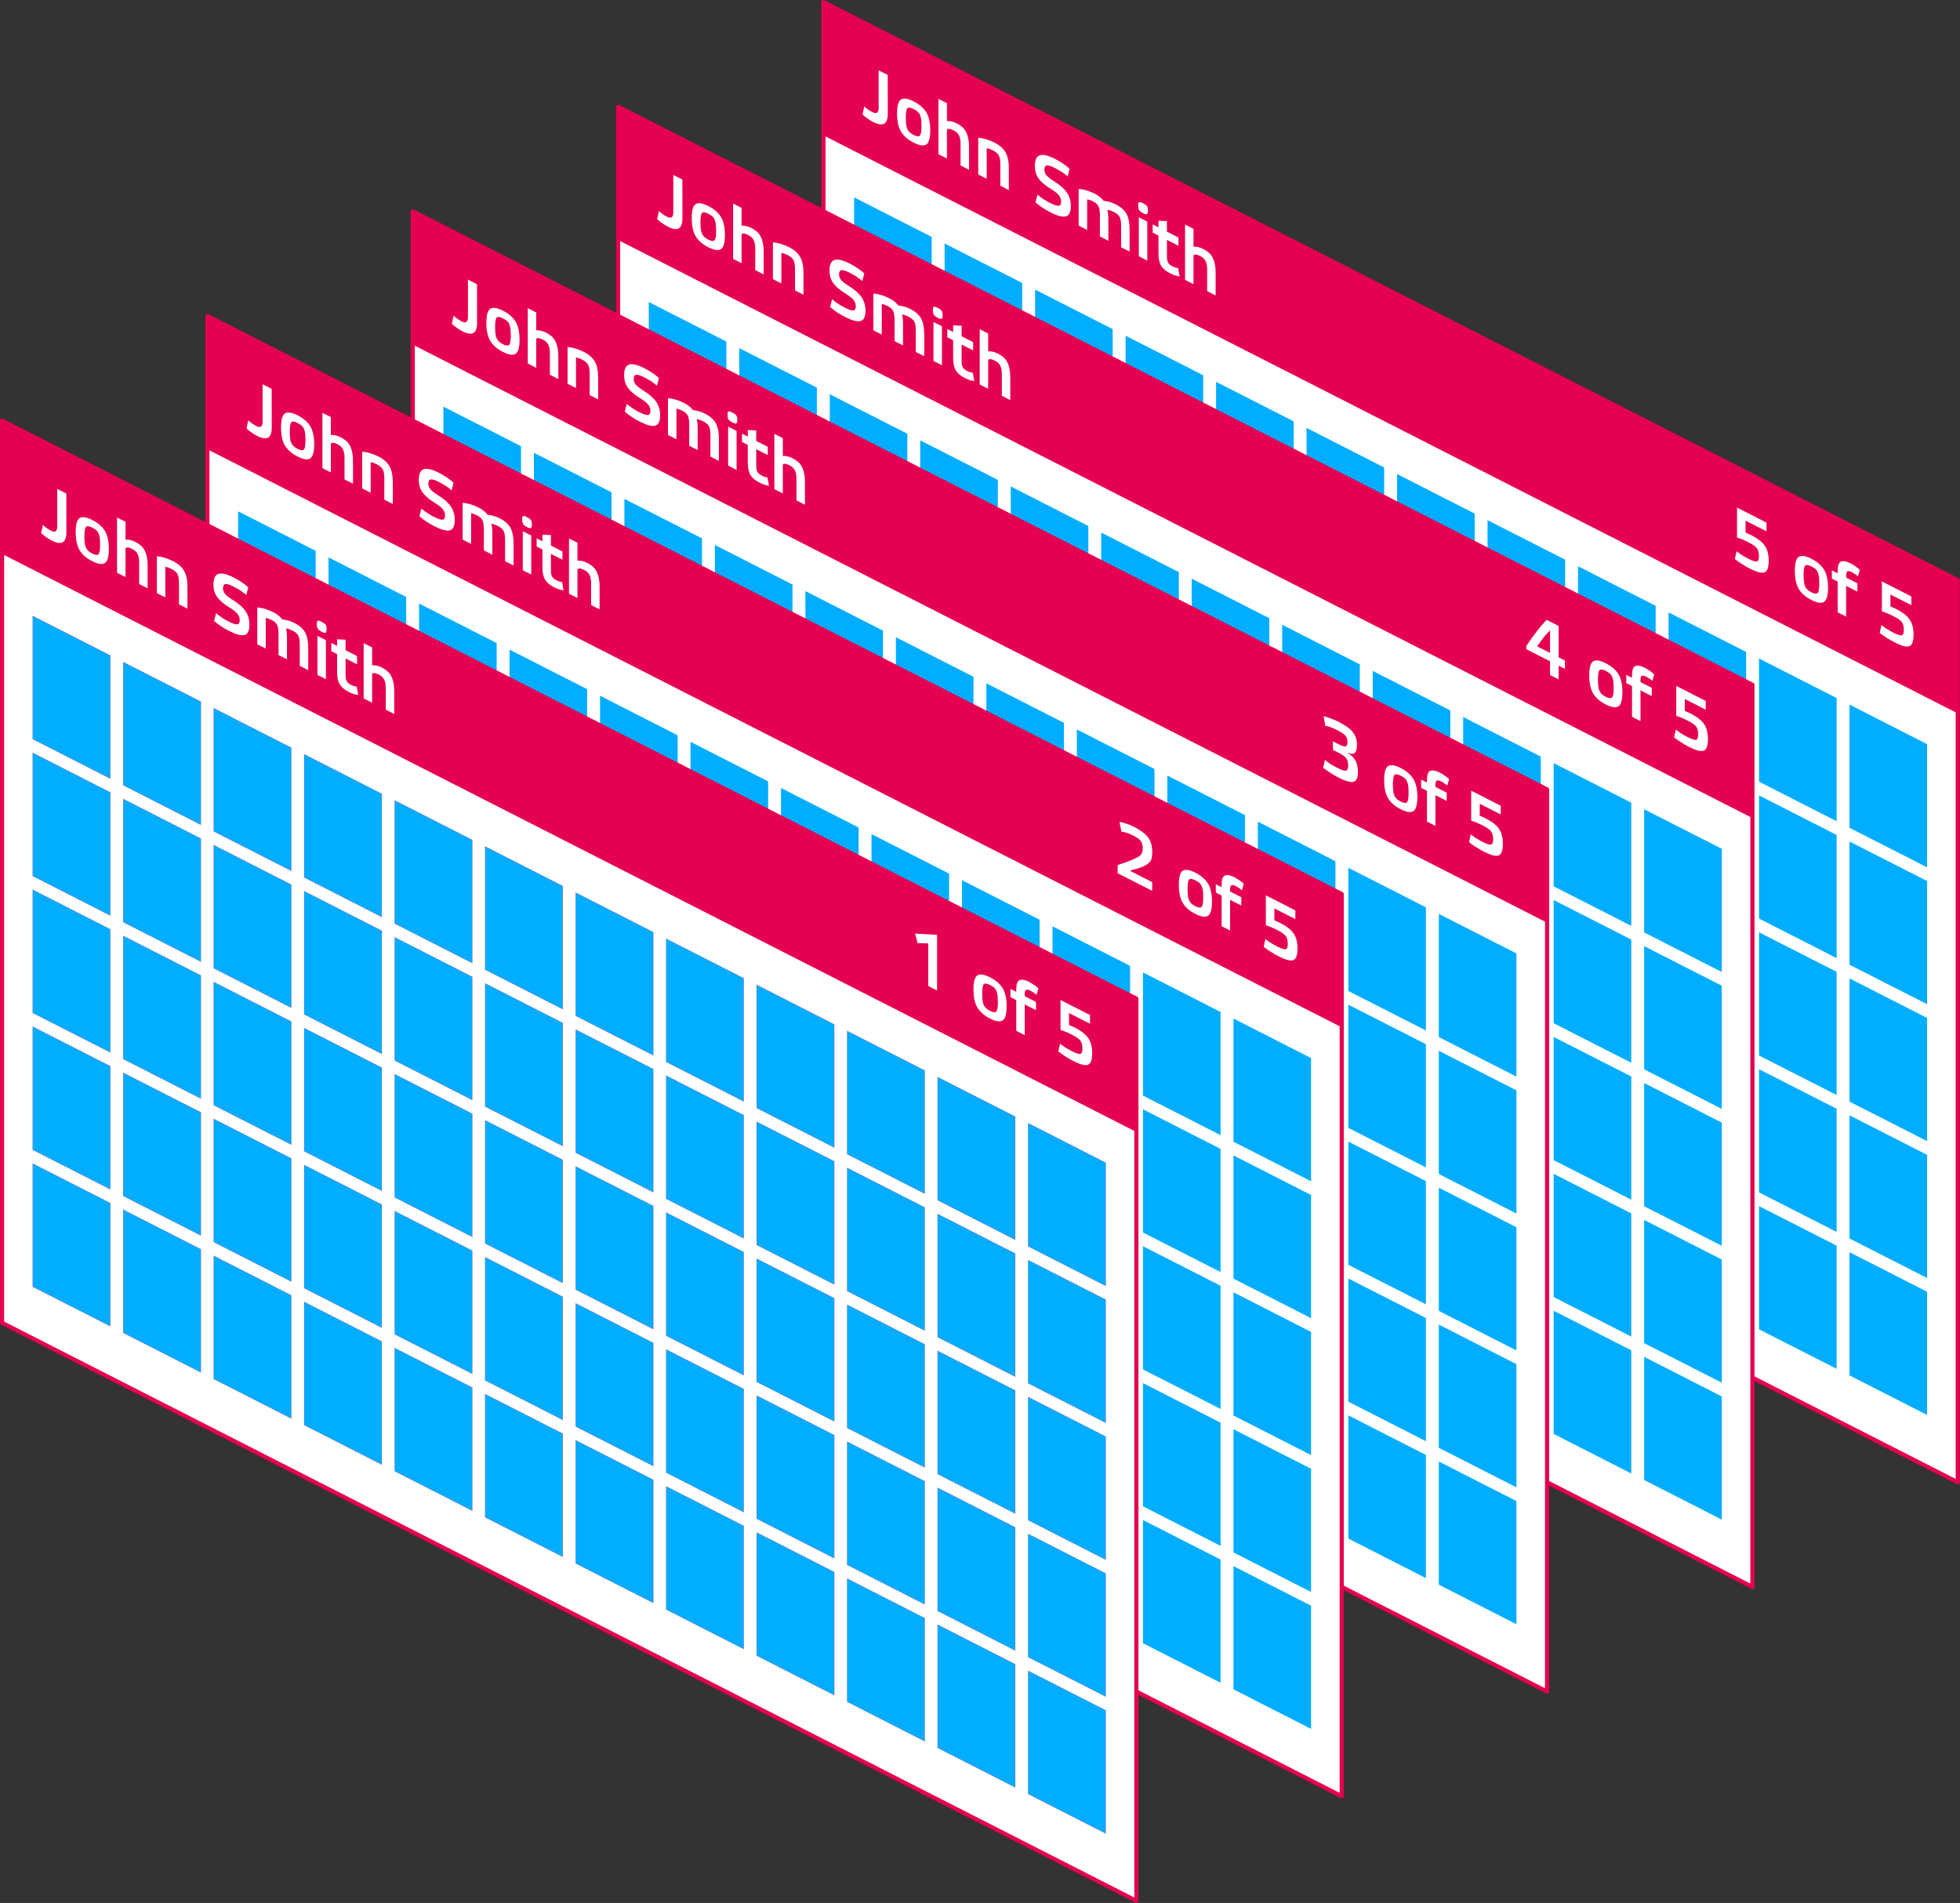
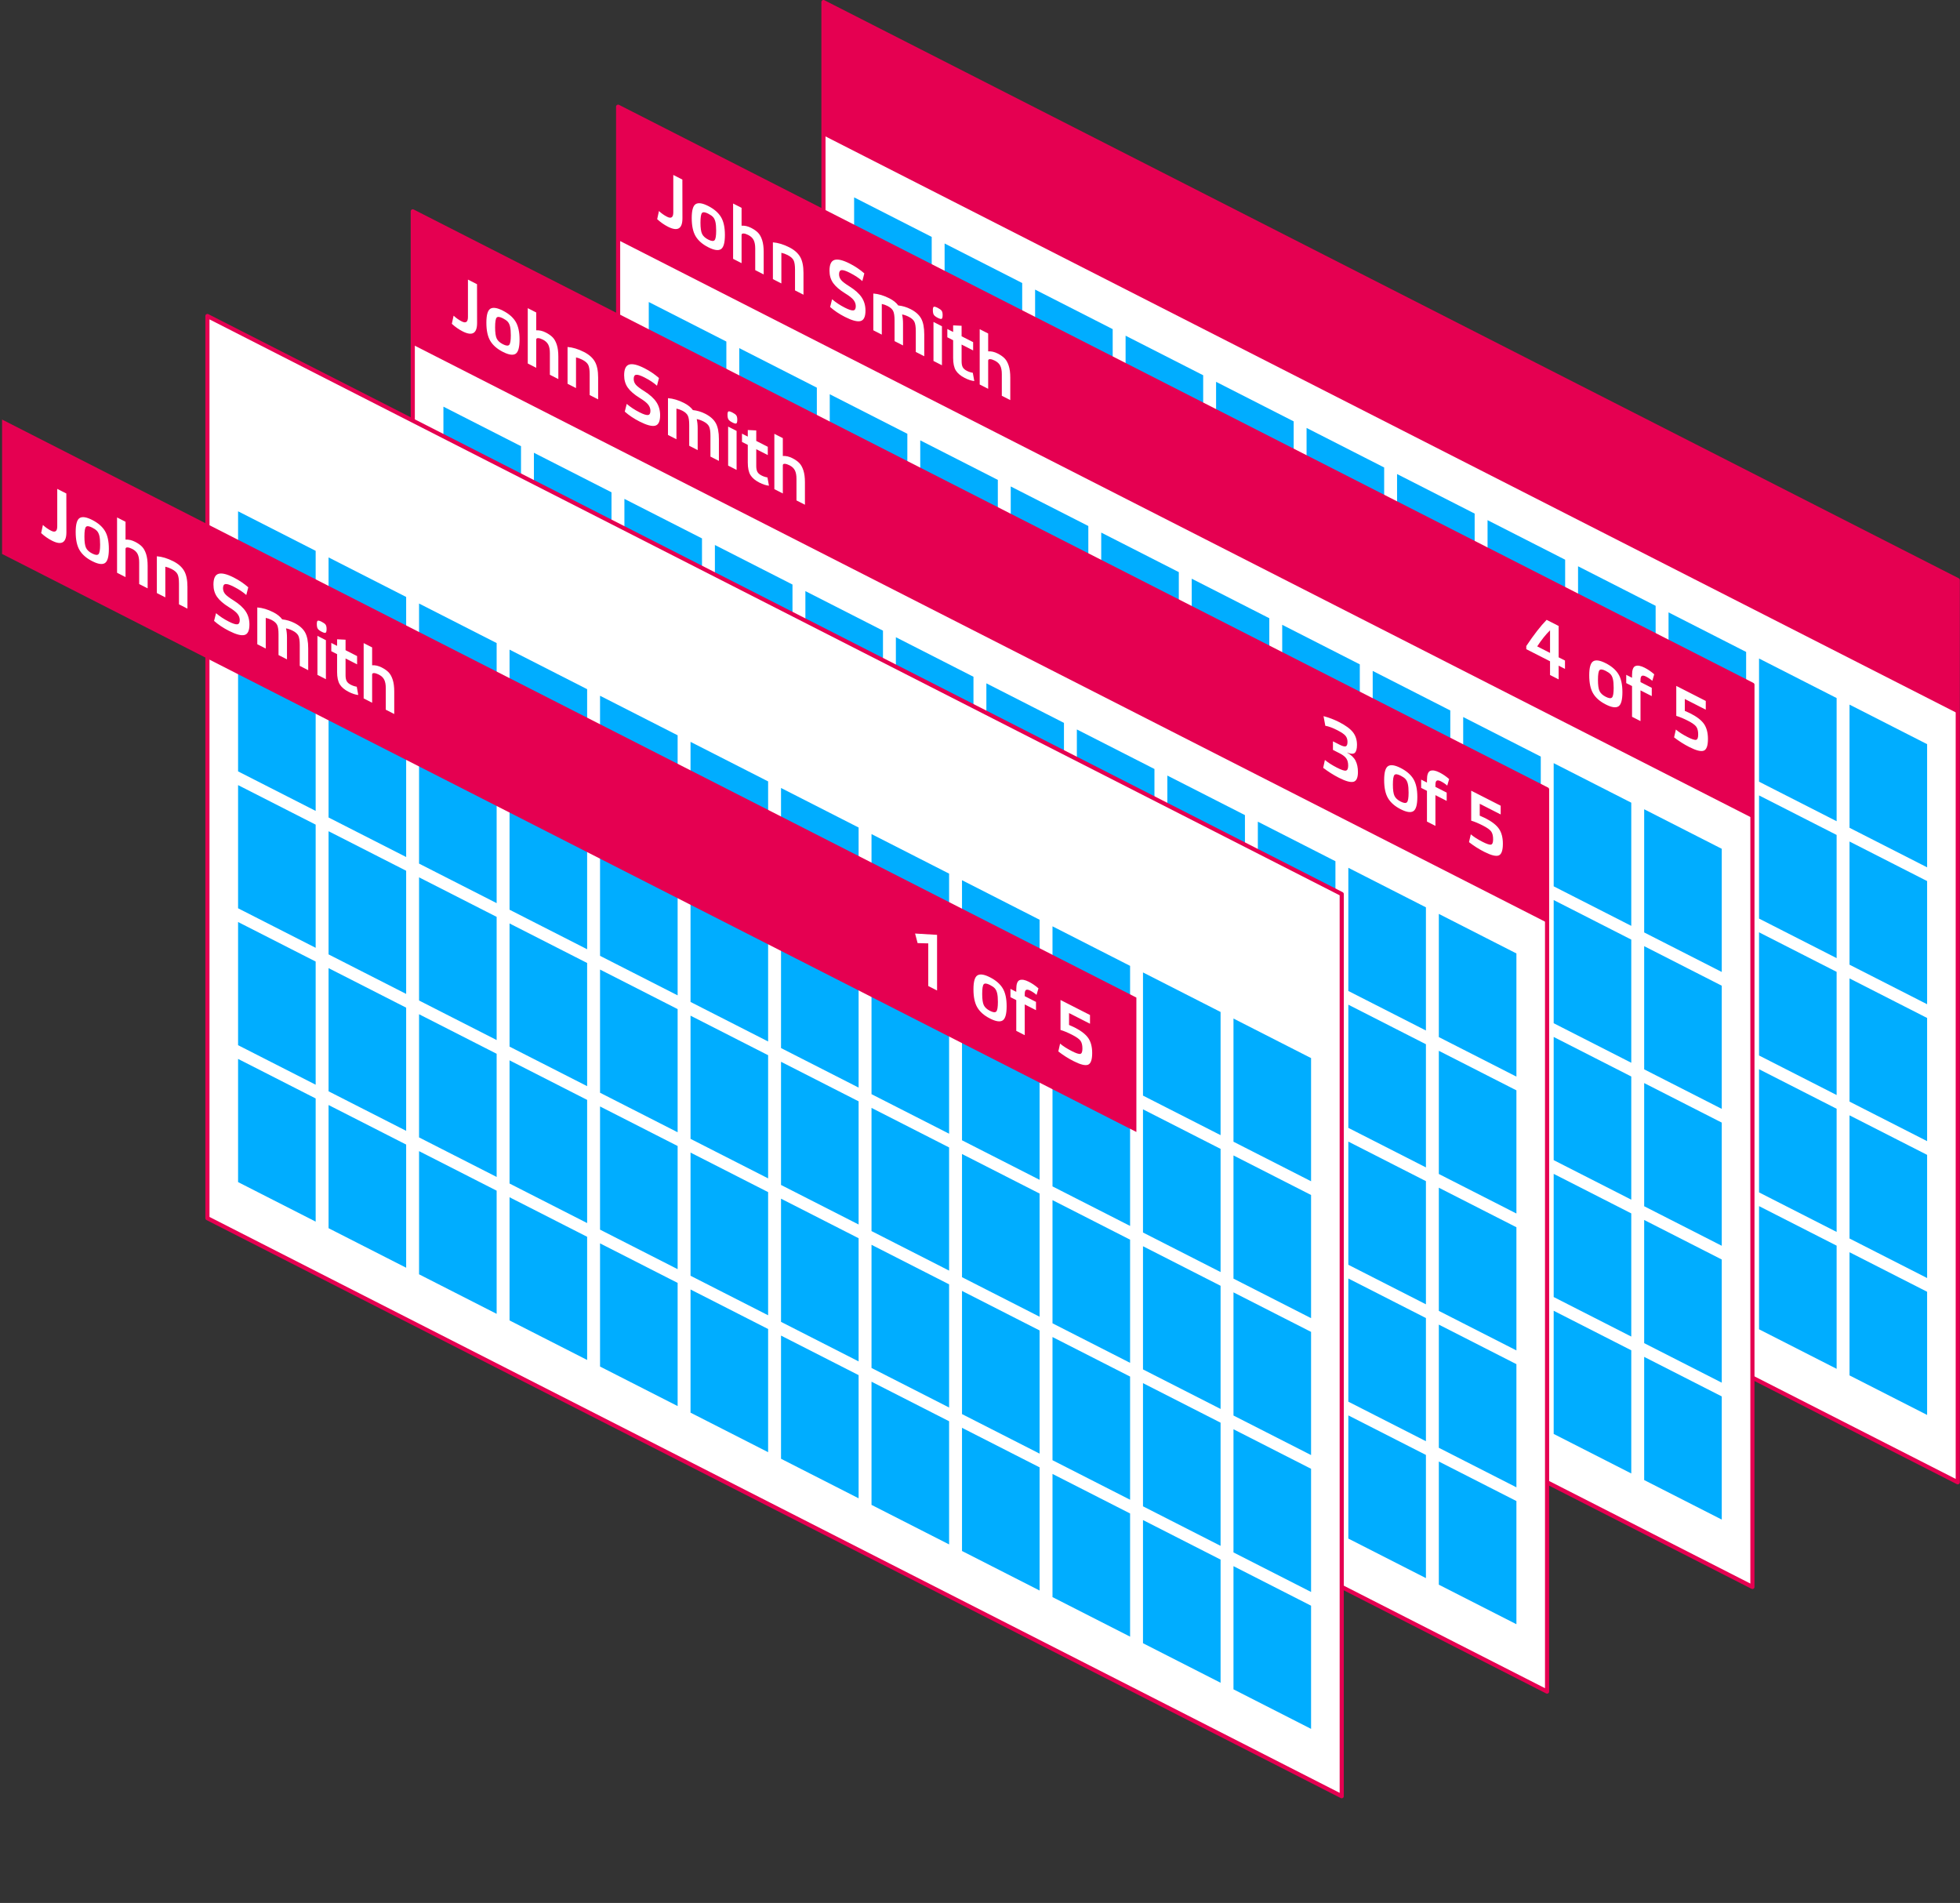
<svg xmlns="http://www.w3.org/2000/svg" viewBox="0 0 11837 11491" xml:space="preserve" style="fill-rule:evenodd;clip-rule:evenodd;stroke-linecap:round;stroke-linejoin:round;stroke-miterlimit:1.5">
  <rect x="0" y="0" width="11837" height="11491" fill="#333333" stroke="none" />
  <path d="M11823.5,3502.96l-6850.42,-3490.46l-0,5447.98l6850.42,3490.46l-0,-5447.98Z" style="fill:#fff;stroke:#e50051;stroke-width:25px" />
  <path d="m5626.84 1430.59-468.586-238.756 0 743.781 468.586 238.756 0-743.781ZM5626.84 2257.29l-468.586-238.757 0 743.781 468.586 238.757 0-743.781ZM5626.84 3083.99l-468.586-238.756 0 743.781 468.586 238.756 0-743.781ZM5626.84 3910.68l-468.586-238.756 0 743.781 468.586 238.756 0-743.781ZM5626.84 4737.38l-468.586-238.756 0 743.781 468.586 238.756 0-743.781ZM6173.34 1709.05l-468.586-238.757 0 743.782 468.586 238.756 0-743.781ZM6173.34 2535.75l-468.586-238.756 0 743.781 468.586 238.756 0-743.781ZM6173.34 3362.44l-468.586-238.756 0 743.781 468.586 238.756 0-743.781ZM6173.34 4189.14l-468.586-238.757 0 743.781 468.586 238.757 0-743.781ZM6173.34 5015.84l-468.586-238.756 0 743.781 468.586 238.756 0-743.781ZM6719.85 1987.51l-468.585-238.756 0 743.781 468.585 238.756 0-743.781ZM6719.85 2814.2l-468.585-238.756 0 743.781 468.585 238.757 0-743.782ZM6719.85 3640.9l-468.585-238.757 0 743.782 468.585 238.756 0-743.781ZM6719.85 4467.6l-468.585-238.756 0 743.781 468.585 238.756 0-743.781ZM6719.85 5294.29l-468.585-238.756 0 743.781 468.585 238.756 0-743.781ZM7266.35 2265.97l-468.586-238.757 0 743.782 468.586 238.756 0-743.781ZM7266.35 3092.66l-468.586-238.756 0 743.781 468.586 238.756 0-743.781ZM7266.35 3919.36l-468.586-238.756 0 743.781 468.586 238.756 0-743.781ZM7266.35 4746.06l-468.586-238.756 0 743.781 468.586 238.757 0-743.782ZM7266.35 5572.75l-468.586-238.757 0 743.782 468.586 238.756 0-743.781ZM7812.85 2544.42l-468.585-238.756 0 743.781 468.585 238.756 0-743.781ZM7812.85 3371.12l-468.585-238.756 0 743.781 468.585 238.757 0-743.782ZM7812.85 4197.82l-468.585-238.757 0 743.782 468.585 238.756 0-743.781ZM7812.85 5024.51l-468.585-238.756 0 743.781 468.585 238.756 0-743.781ZM7812.85 5851.21l-468.585-238.756 0 743.781 468.585 238.756 0-743.781ZM8359.36 2822.88l-468.586-238.757 0 743.782 468.586 238.756 0-743.781ZM8359.36 3649.58l-468.586-238.756 0 743.781 468.586 238.756 0-743.781ZM8359.36 4476.27l-468.586-238.756 0 743.781 468.586 238.756 0-743.781ZM8359.36 5302.97l-468.586-238.756 0 743.781 468.586 238.757 0-743.782ZM8359.36 6129.67l-468.586-238.757 0 743.782 468.586 238.756 0-743.781ZM8905.86 3101.34l-468.585-238.756 0 743.781 468.585 238.756 0-743.781ZM8905.86 3928.03l-468.585-238.756 0 743.781 468.585 238.757 0-743.782ZM8905.86 4754.73l-468.585-238.757 0 743.782 468.585 238.756 0-743.781ZM8905.86 5581.43l-468.585-238.756 0 743.781 468.585 238.756 0-743.781ZM8905.86 6408.12l-468.585-238.756 0 743.781 468.585 238.756 0-743.781ZM9452.36 3379.8l-468.586-238.757 0 743.781 468.586 238.757 0-743.781ZM9452.36 4206.49l-468.586-238.756 0 743.781 468.586 238.756 0-743.781ZM9452.36 5033.19l-468.586-238.756 0 743.781 468.586 238.756 0-743.781ZM9452.36 5859.89l-468.586-238.756 0 743.781 468.586 238.757 0-743.782ZM9452.36 6686.58l-468.586-238.757 0 743.782 468.586 238.756 0-743.781ZM9998.87 3658.25l-468.585-238.756 0 743.781 468.585 238.756 0-743.781ZM9998.87 4484.95l-468.585-238.756 0 743.781 468.585 238.757 0-743.782ZM9998.87 5311.65l-468.585-238.757 0 743.782 468.585 238.756 0-743.781ZM9998.87 6138.34l-468.585-238.756 0 743.781 468.585 238.756 0-743.781ZM9998.87 6965.04l-468.585-238.756 0 743.781 468.585 238.756 0-743.781ZM10545.4 3936.71l-468.586-238.757 0 743.781 468.586 238.757 0-743.781ZM10545.4 4763.41l-468.586-238.756 0 743.781 468.586 238.756 0-743.781ZM10545.4 5590.1l-468.586-238.756 0 743.781 468.586 238.756 0-743.781ZM10545.4 6416.8l-468.586-238.756 0 743.781 468.586 238.757 0-743.782ZM10545.4 7243.5l-468.586-238.757 0 743.782 468.586 238.756 0-743.781ZM11091.9 4215.17l-468.586-238.756 0 743.781 468.586 238.756 0-743.781ZM11091.9 5041.86l-468.586-238.756 0 743.781 468.586 238.756 0-743.781ZM11091.9 5868.56l-468.586-238.757 0 743.781 468.586 238.757 0-743.781ZM11091.9 6695.26l-468.586-238.756 0 743.781 468.586 238.756 0-743.781ZM11091.9 7521.95l-468.586-238.756 0 743.781 468.586 238.756 0-743.781ZM11638.4 4493.63l-468.585-238.757 0 743.781 468.585 238.757 0-743.781ZM11638.4 5320.32l-468.585-238.756 0 743.781 468.585 238.756 0-743.781ZM11638.4 6147.02l-468.585-238.756 0 743.781 468.585 238.756 0-743.781ZM11638.4 6973.72l-468.585-238.756 0 743.781 468.585 238.756 0-743.781ZM11638.4 7800.41l-468.585-238.757 0 743.781 468.585 238.757 0-743.781Z" style="fill:#00adff" />
  <path d="M11823.5,3496.33l-6850.42,-3490.46l-0,811.613l6850.42,3490.46l-0,-811.613Z" style="fill:#e50051" />
-   <path d="m5361.19 452.499.413 233.897c0 63.55-29.137 80.48-87.41 50.788-23.089-11.765-44.804-26.994-65.145-45.687l10.72-49.142c14.568 13.901 30.923 25.474 49.065 34.717 25.014 12.745 37.52 3.847 37.52-26.694l0-225.82 54.837 27.941ZM5517.46 861.133c-34.909-17.787-60.266-39.885-76.071-66.294-15.806-26.409-23.708-63.059-23.708-109.951 0-46.274 7.971-74.373 23.914-84.297 15.942-9.924 41.231-6.063 75.865 11.584 35.184 17.927 60.747 39.976 76.689 66.146 15.943 26.17 23.914 62.393 23.914 108.667 0 46.892-7.971 75.454-23.914 85.686-15.942 10.233-41.505 6.386-76.689-11.541Zm0-202.683c-18.692-9.524-31.198-11.038-37.52-4.541-6.322 6.496-9.483 26.095-9.483 58.796 0 31.775 3.229 54.398 9.689 67.87 6.459 13.472 18.897 24.899 37.314 34.283 18.691 9.524 31.335 10.876 37.932 4.057 6.597-6.819 9.896-26.116 9.896-57.892 0-22.52-1.512-40.103-4.536-52.75-3.023-12.646-7.765-22.466-14.224-29.459-6.46-6.994-16.149-13.782-29.068-20.364ZM5776.39 744.107c17.592 8.963 31.542 18.771 41.85 29.421 10.308 10.651 18.554 25.496 24.738 44.535 6.185 19.039 9.277 42.903 9.277 71.593l0 135.585-51.126-26.05 0-130.957c0-20.67-3.092-37.362-9.277-50.076-6.185-12.715-17.111-23.064-32.779-31.047-11.269-5.742-20.821-8.758-28.655-9.048-7.834-.289-11.751 2.805-11.751 9.284l0 169.827-51.126-26.05 0-334.103 51.126 26.051 0 107.819c18.691-1.273 37.932 3.132 57.723 13.216ZM5959.04 894.554l0 185.098-51.127-26.05 0-222.118c31.336 2.392 64.458 12.482 99.367 30.269 30.236 15.406 52.02 34.681 65.351 57.824 13.331 23.143 19.997 55.383 19.997 96.722l0 131.42-51.127-26.05 0-125.404c0-26.223-2.954-45.158-8.864-56.808-5.91-11.649-17.936-22.095-36.077-31.339-12.644-6.442-25.151-10.964-37.52-13.564ZM6460 1018.85l-11.957 46.66c-19.241-17.516-44.53-34.257-75.865-50.223-23.364-11.905-39.994-17.216-49.89-15.934-9.895 1.282-14.843 9.636-14.843 25.061 0 12.956 4.192 24.501 12.576 34.635 8.383 10.133 25.219 23.03 50.508 38.692 33.809 21.237 58.341 43.3 73.597 66.19 15.255 22.889 22.883 49.45 22.883 79.683 0 37.019-9.964 58.088-29.892 63.204-19.929 5.117-51.333-3.249-94.213-25.098-34.634-17.647-64.458-37.624-89.471-59.933l11.957-46.66c21.715 18.776 47.278 35.658 76.689 50.644 23.639 12.044 40.613 17.608 50.921 16.69 10.307-.918 15.461-9.398 15.461-25.44 0-13.265-4.467-25.721-13.4-37.369-8.933-11.647-26.319-25.287-52.157-40.92-32.71-20.369-56.418-40.932-71.124-61.69-14.705-20.759-22.058-45.637-22.058-74.636 0-37.02 10.101-58.635 30.305-64.845 20.203-6.211 50.92 1.188 92.151 22.196 32.435 16.527 61.709 36.224 87.822 59.093ZM6565.55 1203.59l0 185.098-51.126-26.05 0-222.118c31.335 2.392 63.633 12.062 96.893 29.009 23.639 12.044 41.505 26.392 53.6 43.044 25.838 2.676 50.714 10.106 74.628 22.291 29.961 15.266 51.195 34.183 63.702 56.752 12.506 22.569 18.76 54.677 18.76 96.324l0 131.42-51.127-26.051 0-125.404c0-26.222-2.817-45.088-8.452-56.597-5.635-11.509-16.836-21.535-33.603-30.078-14.568-7.423-28.175-12.197-40.819-14.32 3.848 16.46 5.772 35.025 5.772 55.694l0 131.42-51.126-26.05 0-125.404c0-26.223-2.817-45.088-8.452-56.597-5.635-11.509-16.836-21.536-33.604-30.079-11.544-5.882-23.226-9.984-35.046-12.304ZM6928.8 1338.23l0 235.538-51.126-26.05 0-235.538 51.126 26.05Zm-25.151-110.917c11.545 5.882 19.31 11.613 23.296 17.191 3.985 5.579 5.978 14.229 5.978 25.952 0 13.266-1.993 20.888-5.978 22.868-3.986 1.98-11.751.028-23.296-5.854-11.819-6.022-19.722-12.054-23.708-18.096-3.985-6.041-5.978-15.694-5.978-28.959 0-11.723 1.993-18.343 5.978-19.86 3.986-1.517 11.889.736 23.708 6.758ZM7117.22 1484.21l-69.681-35.504 0 101.342c0 15.116 2.268 26.915 6.803 35.396 4.536 8.48 12.851 15.802 24.945 21.965 11.82 6.022 23.777 9.955 35.871 11.798l9.071 49.971c-17.592-1.868-36.833-8.124-57.724-18.768-25.013-12.745-42.948-27.822-53.806-45.232-10.857-17.409-16.286-42.773-16.286-76.09l0-106.432-35.047-17.857 0-49.976 35.047 17.857 0-39.797 51.126 2.451 0 63.396 69.681 35.504 0 49.976ZM7265.65 1502.92c17.592 8.964 31.542 18.771 41.85 29.422 10.307 10.65 18.553 25.495 24.738 44.534 6.185 19.039 9.277 42.903 9.277 71.594l0 135.584-51.126-26.05 0-130.957c0-20.669-3.093-37.361-9.277-50.076-6.185-12.715-17.111-23.064-32.779-31.047-11.27-5.742-20.822-8.758-28.655-9.047-7.834-.29-11.751 2.804-11.751 9.283l0 169.828-51.127-26.051 0-334.102 51.127 26.05 0 107.82c18.691-1.274 37.932 3.131 57.723 13.215ZM10490.4 3065.07l178.118 90.756 0 52.753-126.579-64.495 0 71.725c14.293 6.049 25.701 11.244 34.222 15.586 39.856 20.308 67.412 41.907 82.668 64.796 15.255 22.89 22.883 52.69 22.883 89.401 0 40.413-8.384 63.906-25.151 70.479-16.767 6.573-46.041-.784-87.822-22.073-32.435-16.526-62.946-35.928-91.533-58.207l10.72-47.29c18.142 15.413 41.644 30.473 70.505 45.179 26.113 13.305 43.362 18.931 51.745 16.879 8.384-2.053 12.576-12.643 12.576-31.769 0-20.67-3.848-36.436-11.545-47.299-7.696-10.862-24.464-22.876-50.302-36.041-26.937-13.726-50.439-23.541-70.505-29.446l0-180.934ZM10939.4 3622.86c-34.909-17.787-60.266-39.884-76.072-66.293-15.805-26.409-23.707-63.059-23.707-109.951 0-46.274 7.971-74.374 23.914-84.297 15.942-9.924 41.231-6.063 75.865 11.584 35.183 17.927 60.747 39.976 76.689 66.146 15.943 26.17 23.914 62.393 23.914 108.667 0 46.892-7.971 75.454-23.914 85.686-15.942 10.233-41.506 6.385-76.689-11.542Zm0-202.682c-18.692-9.524-31.198-11.038-37.521-4.541-6.322 6.496-9.483 26.095-9.483 58.795 0 31.776 3.23 54.399 9.69 67.871 6.459 13.471 18.897 24.899 37.314 34.283 18.691 9.524 31.335 10.876 37.932 4.057 6.597-6.819 9.896-26.117 9.896-57.892 0-22.52-1.512-40.103-4.536-52.75-3.023-12.646-7.765-22.466-14.225-29.46-6.459-6.993-16.148-13.781-29.067-20.363ZM11149.3 3475.28l0 12.494 68.031 34.664 0 49.976-68.031-34.663 0 185.561-51.126-26.05 0-185.562-35.046-17.857 0-49.976 35.046 17.857 0-15.733c0-31.467 6.803-49.827 20.409-55.08 13.606-5.253 32.229-1.857 55.868 10.188 20.341 10.364 39.582 23.561 57.724 39.592l-11.545 39.466c-11.545-10.201-24.189-18.803-37.933-25.806-10.995-5.602-19.309-7.062-24.944-4.38-5.635 2.682-8.453 11.118-8.453 25.309ZM11365.3 3510.86l178.117 90.756 0 52.753-126.579-64.496 0 71.726c14.294 6.049 25.701 11.244 34.222 15.586 39.857 20.308 67.413 41.906 82.668 64.796 15.256 22.889 22.883 52.69 22.883 89.401 0 40.413-8.383 63.906-25.151 70.479-16.767 6.573-46.041-.785-87.822-22.073-32.435-16.526-62.946-35.929-91.532-58.207l10.72-47.291c18.141 15.414 41.643 30.473 70.505 45.179 26.113 13.305 43.361 18.932 51.745 16.879 8.383-2.052 12.575-12.642 12.575-31.769 0-20.669-3.848-36.435-11.545-47.298-7.696-10.863-24.463-22.877-50.301-36.042-26.938-13.725-50.44-23.54-70.505-29.445l0-180.934Z" style="fill:#fff;fill-rule:nonzero" />
  <path d="M10583.4,4134.85l-6850.42,-3490.46l0,5447.97l6850.42,3490.46l0,-5447.97Z" style="fill:#fff;stroke:#e50051;stroke-width:25px" />
  <path d="m4386.69 2062.48-468.585-238.756 0 743.781 468.585 238.756 0-743.781ZM4386.69 2889.18l-468.585-238.756 0 743.781 468.585 238.756 0-743.781ZM4386.69 3715.88l-468.585-238.757 0 743.781 468.585 238.757 0-743.781ZM4386.69 4542.57l-468.585-238.756 0 743.781 468.585 238.756 0-743.781ZM4386.69 5369.27l-468.585-238.756 0 743.781 468.585 238.756 0-743.781ZM4933.19 2340.94l-468.586-238.756 0 743.781 468.586 238.757 0-743.782ZM4933.19 3167.64l-468.586-238.757 0 743.782 468.586 238.756 0-743.781ZM4933.19 3994.33l-468.586-238.756 0 743.781 468.586 238.756 0-743.781ZM4933.19 4821.03l-468.586-238.756 0 743.781 468.586 238.756 0-743.781ZM4933.19 5647.73l-468.586-238.757 0 743.781 468.586 238.757 0-743.781ZM5479.69 2619.4l-468.586-238.756 0 743.781 468.586 238.756 0-743.781ZM5479.69 3446.09l-468.586-238.756 0 743.781 468.586 238.756 0-743.781ZM5479.69 4272.79l-468.586-238.756 0 743.781 468.586 238.757 0-743.782ZM5479.69 5099.49l-468.586-238.757 0 743.782 468.586 238.756 0-743.781ZM5479.69 5926.18l-468.586-238.756 0 743.781 468.586 238.756 0-743.781ZM6026.2 2897.86l-468.585-238.756 0 743.781 468.585 238.757 0-743.782ZM6026.2 3724.55l-468.585-238.757 0 743.782 468.585 238.756 0-743.781ZM6026.2 4551.25l-468.585-238.756 0 743.781 468.585 238.756 0-743.781ZM6026.2 5377.94l-468.585-238.756 0 743.781 468.585 238.756 0-743.781ZM6026.2 6204.64l-468.585-238.757 0 743.781 468.585 238.757 0-743.781ZM6572.7 3176.31l-468.586-238.756 0 743.781 468.586 238.756 0-743.781ZM6572.7 4003.01l-468.586-238.756 0 743.781 468.586 238.756 0-743.781ZM6572.7 4829.7l-468.586-238.756 0 743.781 468.586 238.757 0-743.782ZM6572.7 5656.4l-468.586-238.757 0 743.782 468.586 238.756 0-743.781ZM6572.7 6483.1l-468.586-238.756 0 743.781 468.586 238.756 0-743.781ZM7119.2 3454.77l-468.585-238.756 0 743.781 468.585 238.757 0-743.782ZM7119.2 4281.47l-468.585-238.757 0 743.782 468.585 238.756 0-743.781ZM7119.2 5108.16l-468.585-238.756 0 743.781 468.585 238.756 0-743.781ZM7119.2 5934.86l-468.585-238.756 0 743.781 468.585 238.756 0-743.781ZM7119.2 6761.56l-468.585-238.756 0 743.781 468.585 238.757 0-743.782ZM7665.71 3733.23l-468.586-238.756 0 743.781 468.586 238.756 0-743.781ZM7665.71 4559.92l-468.586-238.756 0 743.781 468.586 238.756 0-743.781ZM7665.71 5386.62l-468.586-238.756 0 743.781 468.586 238.757 0-743.782ZM7665.71 6213.32l-468.586-238.757 0 743.782 468.586 238.756 0-743.781ZM7665.71 7040.01l-468.586-238.756 0 743.781 468.586 238.756 0-743.781ZM8212.21 4011.68l-468.585-238.756 0 743.781 468.585 238.757 0-743.782ZM8212.21 4838.38l-468.585-238.757 0 743.782 468.585 238.756 0-743.781ZM8212.21 5665.08l-468.585-238.756 0 743.781 468.585 238.756 0-743.781ZM8212.21 6491.77l-468.585-238.756 0 743.781 468.585 238.756 0-743.781ZM8212.21 7318.47l-468.585-238.756 0 743.781 468.585 238.757 0-743.782ZM8758.72 4290.14l-468.586-238.756 0 743.781 468.586 238.756 0-743.781ZM8758.72 5116.84l-468.586-238.756 0 743.781 468.586 238.756 0-743.781ZM8758.72 5943.53l-468.586-238.756 0 743.781 468.586 238.757 0-743.782ZM8758.72 6770.23l-468.586-238.757 0 743.782 468.586 238.756 0-743.781ZM8758.72 7596.93l-468.586-238.756 0 743.781 468.586 238.756 0-743.781ZM9305.22 4568.6l-468.586-238.756 0 743.781 468.586 238.756 0-743.781ZM9305.22 5395.3l-468.586-238.757 0 743.781 468.586 238.757 0-743.781ZM9305.22 6221.99l-468.586-238.756 0 743.781 468.586 238.756 0-743.781ZM9305.22 7048.69l-468.586-238.756 0 743.781 468.586 238.756 0-743.781ZM9305.22 7875.39l-468.586-238.756 0 743.781 468.586 238.757 0-743.782ZM9851.72 4847.06l-468.585-238.756 0 743.781 468.585 238.756 0-743.781ZM9851.72 5673.75l-468.585-238.756 0 743.781 468.585 238.756 0-743.781ZM9851.72 6500.45l-468.585-238.756 0 743.781 468.585 238.756 0-743.781ZM9851.72 7327.15l-468.585-238.757 0 743.781 468.585 238.757 0-743.781ZM9851.72 8153.84l-468.585-238.756 0 743.781 468.585 238.756 0-743.781ZM10398.2 5125.52l-468.586-238.756 0 743.781 468.586 238.756 0-743.781ZM10398.2 5952.21l-468.586-238.757 0 743.781 468.586 238.757 0-743.781ZM10398.2 6778.91l-468.586-238.756 0 743.781 468.586 238.756 0-743.781ZM10398.2 7605.6l-468.586-238.756 0 743.781 468.586 238.756 0-743.781ZM10398.2 8432.3l-468.586-238.756 0 743.781 468.586 238.756 0-743.781Z" style="fill:#00adff" />
  <path d="M10583.4,4128.22l-6850.42,-3490.46l0,811.613l6850.42,3490.46l0,-811.613Z" style="fill:#e50051" />
  <path d="m4121.04 1084.39.412 233.897c0 63.55-29.136 80.479-87.409 50.788-23.09-11.765-44.805-26.994-65.145-45.687l10.72-49.142c14.568 13.901 30.923 25.474 49.065 34.717 25.013 12.745 37.52 3.847 37.52-26.694l0-225.82 54.837 27.941ZM4277.31 1493.02c-34.909-17.787-60.266-39.885-76.071-66.293-15.805-26.409-23.708-63.059-23.708-109.951 0-46.274 7.972-74.374 23.914-84.298 15.943-9.923 41.231-6.062 75.865 11.585 35.184 17.927 60.747 39.976 76.69 66.146 15.943 26.17 23.914 62.393 23.914 108.667 0 46.892-7.971 75.454-23.914 85.686-15.943 10.233-41.506 6.385-76.69-11.542Zm0-202.682c-18.691-9.524-31.198-11.038-37.52-4.541-6.322 6.496-9.483 26.095-9.483 58.795 0 31.775 3.23 54.399 9.689 67.871 6.46 13.471 18.898 24.899 37.314 34.283 18.692 9.523 31.336 10.876 37.933 4.057 6.597-6.819 9.895-26.117 9.895-57.892 0-22.52-1.512-40.104-4.535-52.75-3.024-12.647-7.765-22.466-14.225-29.46-6.459-6.993-16.149-13.781-29.068-20.363ZM4536.24 1376c17.592 8.963 31.542 18.77 41.849 29.421 10.308 10.651 18.554 25.496 24.739 44.534 6.185 19.039 9.277 42.904 9.277 71.594l0 135.585-51.127-26.05 0-130.958c0-20.669-3.092-37.361-9.277-50.076-6.184-12.714-17.11-23.063-32.778-31.046-11.27-5.743-20.822-8.758-28.656-9.048-7.834-.29-11.751 2.805-11.751 9.283l0 169.828-51.126-26.05 0-334.103 51.126 26.05 0 107.82c18.692-1.273 37.933 3.132 57.724 13.216ZM4718.89 1526.44l0 185.098-51.126-26.05 0-222.118c31.335 2.392 64.457 12.482 99.366 30.269 30.236 15.406 52.02 34.68 65.351 57.823 13.332 23.143 19.997 55.384 19.997 96.723l0 131.42-51.126-26.051 0-125.404c0-26.222-2.955-45.158-8.865-56.807-5.909-11.649-17.935-22.095-36.077-31.339-12.644-6.442-25.151-10.964-37.52-13.564ZM5219.85 1650.74l-11.957 46.661c-19.241-17.516-44.529-34.257-75.865-50.224-23.364-11.904-39.994-17.216-49.889-15.933-9.896 1.282-14.843 9.635-14.843 25.06 0 12.957 4.192 24.502 12.575 34.635 8.384 10.133 25.22 23.031 50.508 38.692 33.81 21.238 58.342 43.301 73.597 66.19 15.256 22.89 22.884 49.451 22.884 79.683 0 37.02-9.965 58.088-29.893 63.205-19.928 5.117-51.332-3.249-94.213-25.098-34.634-17.647-64.457-37.624-89.471-59.933l11.957-46.661c21.715 18.777 47.278 35.659 76.69 50.644 23.639 12.045 40.612 17.609 50.92 16.691 10.308-.918 15.462-9.398 15.462-25.44 0-13.265-4.467-25.722-13.4-37.369-8.934-11.647-26.32-25.287-52.158-40.92-32.709-20.369-56.417-40.932-71.123-61.691-14.706-20.758-22.059-45.637-22.059-74.635 0-37.02 10.102-58.635 30.305-64.846 20.203-6.21 50.92 1.189 92.151 22.197 32.435 16.526 61.709 36.224 87.822 59.092ZM5325.4 1835.47l0 185.098-51.127-26.05 0-222.118c31.336 2.392 63.633 12.062 96.893 29.008 23.639 12.045 41.506 26.393 53.6 43.044 25.838 2.677 50.714 10.107 74.628 22.292 29.962 15.266 51.196 34.183 63.702 56.752 12.507 22.568 18.76 54.676 18.76 96.323l0 131.42-51.126-26.05 0-125.404c0-26.222-2.818-45.088-8.452-56.597-5.635-11.509-16.836-21.535-33.604-30.079-14.568-7.423-28.174-12.196-40.818-14.319 3.848 16.46 5.772 35.024 5.772 55.694l0 131.42-51.126-26.051 0-125.404c0-26.222-2.818-45.088-8.453-56.597-5.635-11.509-16.836-21.535-33.603-30.078-11.545-5.883-23.227-9.984-35.046-12.304ZM5688.65 1970.12l0 235.538-51.127-26.051 0-235.537 51.127 26.05Zm-25.151-110.917c11.544 5.882 19.309 11.612 23.295 17.191 3.986 5.578 5.979 14.229 5.979 25.952 0 13.265-1.993 20.888-5.979 22.868-3.986 1.979-11.751.028-23.295-5.854-11.82-6.023-19.722-12.054-23.708-18.096-3.986-6.041-5.979-15.694-5.979-28.96 0-11.723 1.993-18.343 5.979-19.859 3.986-1.517 11.888.735 23.708 6.758ZM5877.07 2116.1l-69.68-35.504 0 101.342c0 15.116 2.267 26.915 6.803 35.395 4.535 8.481 12.85 15.803 24.945 21.965 11.819 6.023 23.776 9.956 35.871 11.799l9.07 49.971c-17.592-1.868-36.833-8.124-57.723-18.768-25.013-12.745-42.949-27.823-53.806-45.232-10.858-17.409-16.287-42.773-16.287-76.09l0-106.432-35.046-17.857 0-49.977 35.046 17.857 0-39.796 51.127 2.45 0 63.397 69.68 35.503 0 49.977ZM6025.5 2134.81c17.591 8.963 31.541 18.771 41.849 29.421 10.308 10.651 18.554 25.496 24.739 44.535 6.184 19.039 9.277 42.903 9.277 71.593l0 135.585-51.127-26.05 0-130.957c0-20.67-3.092-37.362-9.277-50.076-6.184-12.715-17.111-23.064-32.778-31.047-11.27-5.742-20.822-8.758-28.656-9.048-7.834-.289-11.751 2.805-11.751 9.284l0 169.827-51.126-26.05 0-334.103 51.126 26.051 0 107.82c18.692-1.274 37.933 3.131 57.724 13.215ZM9361.15 3993.17l-143.484-73.109 0-18.973c45.08-67.729 86.036-120.437 122.869-158.125l72.566 36.975 0 189.263 38.345 19.537 0 50.44-38.345-19.538 0 82.832-51.951-26.471 0-82.831Zm0-50.44 0-136.51c-25.288 24.443-51.126 56.782-77.514 97.015l77.514 39.495ZM9697.59 4253.91c-34.909-17.787-60.266-39.885-76.071-66.294-15.805-26.409-23.708-63.059-23.708-109.95 0-46.275 7.971-74.374 23.914-84.298 15.943-9.924 41.231-6.062 75.865 11.584 35.184 17.927 60.747 39.976 76.689 66.146 15.943 26.171 23.914 62.393 23.914 108.668 0 46.891-7.971 75.453-23.914 85.686-15.942 10.232-41.505 6.385-76.689-11.542Zm0-202.683c-18.691-9.524-31.198-11.037-37.52-4.541-6.322 6.496-9.483 26.095-9.483 58.796 0 31.775 3.229 54.398 9.689 67.87 6.459 13.472 18.897 24.9 37.314 34.283 18.691 9.524 31.335 10.876 37.932 4.057 6.597-6.819 9.896-26.116 9.896-57.891 0-22.521-1.512-40.104-4.536-52.751-3.023-12.646-7.765-22.466-14.224-29.459-6.46-6.993-16.149-13.781-29.068-20.364ZM9907.46 4106.33l0 12.495 68.031 34.663 0 49.977-68.031-34.664 0 185.561-51.127-26.05 0-185.561-35.046-17.857 0-49.977 35.046 17.857 0-15.733c0-31.467 6.803-49.827 20.409-55.08 13.607-5.252 32.229-1.857 55.868 10.188 20.341 10.364 39.582 23.562 57.724 39.592l-11.545 39.467c-11.545-10.201-24.189-18.803-37.932-25.806-10.995-5.602-19.31-7.063-24.945-4.381-5.635 2.682-8.452 11.118-8.452 25.309ZM10123.5 4141.91l178.118 90.756 0 52.753-126.579-64.495 0 71.725c14.293 6.049 25.7 11.245 34.221 15.586 39.857 20.308 67.413 41.907 82.668 64.796 15.256 22.89 22.884 52.69 22.884 89.401 0 40.413-8.384 63.906-25.151 70.479-16.768 6.573-46.042-.784-87.822-22.073-32.435-16.526-62.946-35.928-91.533-58.206l10.72-47.291c18.142 15.413 41.643 30.473 70.505 45.179 26.113 13.305 43.361 18.931 51.745 16.879 8.383-2.053 12.575-12.643 12.575-31.769 0-20.67-3.848-36.436-11.544-47.298-7.697-10.863-24.464-22.877-50.302-36.042-26.938-13.726-50.439-23.541-70.505-29.446l0-180.934Z" style="fill:#fff;fill-rule:nonzero" />
  <path d="M9343.22,4766.74l-6850.42,-3490.46l-0,5447.98l6850.42,3490.46l-0,-5447.97Z" style="fill:#fff;stroke:#e50051;stroke-width:25px" />
  <path d="m3146.53 2694.37-468.586-238.757 0 743.782 468.586 238.756 0-743.781ZM3146.53 3521.07l-468.586-238.756 0 743.781 468.586 238.756 0-743.781ZM3146.53 4347.76l-468.586-238.756 0 743.781 468.586 238.756 0-743.781ZM3146.53 5174.46l-468.586-238.757 0 743.781 468.586 238.757 0-743.781ZM3146.53 6001.16l-468.586-238.756 0 743.781 468.586 238.756 0-743.781ZM3693.04 2972.83l-468.586-238.756 0 743.781 468.586 238.756 0-743.781ZM3693.04 3799.53l-468.586-238.756 0 743.781 468.586 238.757 0-743.782ZM3693.04 4626.22l-468.586-238.757 0 743.782 468.586 238.756 0-743.781ZM3693.04 5452.92l-468.586-238.756 0 743.781 468.586 238.756 0-743.781ZM3693.04 6279.61l-468.586-238.756 0 743.781 468.586 238.756 0-743.781ZM4239.54 3251.29l-468.585-238.757 0 743.782 468.585 238.756 0-743.781ZM4239.54 4077.98l-468.585-238.756 0 743.781 468.585 238.756 0-743.781ZM4239.54 4904.68l-468.585-238.756 0 743.781 468.585 238.756 0-743.781ZM4239.54 5731.38l-468.585-238.757 0 743.781 468.585 238.757 0-743.781ZM4239.54 6558.07l-468.585-238.756 0 743.781 468.585 238.756 0-743.781ZM4786.05 3529.74l-468.586-238.756 0 743.781 468.586 238.756 0-743.781ZM4786.05 4356.44l-468.586-238.756 0 743.781 468.586 238.757 0-743.782ZM4786.05 5183.14l-468.586-238.757 0 743.782 468.586 238.756 0-743.781ZM4786.05 6009.83l-468.586-238.756 0 743.781 468.586 238.756 0-743.781ZM4786.05 6836.53l-468.586-238.756 0 743.781 468.586 238.756 0-743.781ZM5332.55 3808.2l-468.585-238.757 0 743.782 468.585 238.756 0-743.781ZM5332.55 4634.9l-468.585-238.756 0 743.781 468.585 238.756 0-743.781ZM5332.55 5461.59l-468.585-238.756 0 743.781 468.585 238.756 0-743.781ZM5332.55 6288.29l-468.585-238.756 0 743.781 468.585 238.757 0-743.782ZM5332.55 7114.99l-468.585-238.757 0 743.782 468.585 238.756 0-743.781ZM5879.05 4086.66l-468.586-238.756 0 743.781 468.586 238.756 0-743.781ZM5879.05 4913.36l-468.586-238.756 0 743.781 468.586 238.757 0-743.782ZM5879.05 5740.05l-468.586-238.757 0 743.782 468.586 238.756 0-743.781ZM5879.05 6566.75l-468.586-238.756 0 743.781 468.586 238.756 0-743.781ZM5879.05 7393.44l-468.586-238.756 0 743.781 468.586 238.756 0-743.781ZM6425.56 4365.12l-468.585-238.757 0 743.782 468.585 238.756 0-743.781ZM6425.56 5191.81l-468.585-238.756 0 743.781 468.585 238.756 0-743.781ZM6425.56 6018.51l-468.585-238.756 0 743.781 468.585 238.756 0-743.781ZM6425.56 6845.2l-468.585-238.756 0 743.781 468.585 238.757 0-743.782ZM6425.56 7671.9l-468.585-238.757 0 743.782 468.585 238.756 0-743.781ZM6972.06 4643.57l-468.586-238.756 0 743.781 468.586 238.756 0-743.781ZM6972.06 5470.27l-468.586-238.756 0 743.781 468.586 238.757 0-743.782ZM6972.06 6296.97l-468.586-238.757 0 743.782 468.586 238.756 0-743.781ZM6972.06 7123.66l-468.586-238.756 0 743.781 468.586 238.756 0-743.781ZM6972.06 7950.36l-468.586-238.756 0 743.781 468.586 238.756 0-743.781ZM7518.56 4922.03l-468.586-238.757 0 743.781 468.586 238.757 0-743.781ZM7518.56 5748.73l-468.586-238.756 0 743.781 468.586 238.756 0-743.781ZM7518.56 6575.42l-468.586-238.756 0 743.781 468.586 238.756 0-743.781ZM7518.56 7402.12l-468.586-238.756 0 743.781 468.586 238.757 0-743.782ZM7518.56 8228.82l-468.586-238.757 0 743.782 468.586 238.756 0-743.781ZM8065.07 5200.49l-468.585-238.756 0 743.781 468.585 238.756 0-743.781ZM8065.07 6027.19l-468.585-238.756 0 743.781 468.585 238.756 0-743.781ZM8065.07 6853.88l-468.585-238.757 0 743.781 468.585 238.757 0-743.781ZM8065.07 7680.58l-468.585-238.756 0 743.781 468.585 238.756 0-743.781ZM8065.07 8507.27l-468.585-238.756 0 743.781 468.585 238.756 0-743.781ZM8611.57 5478.95l-468.586-238.757 0 743.781 468.586 238.757 0-743.781ZM8611.57 6305.64l-468.586-238.756 0 743.781 468.586 238.756 0-743.781ZM8611.57 7132.34l-468.586-238.756 0 743.781 468.586 238.756 0-743.781ZM8611.57 7959.03l-468.586-238.756 0 743.781 468.586 238.756 0-743.781ZM8611.57 8785.73l-468.586-238.757 0 743.781 468.586 238.757 0-743.781ZM9158.07 5757.4l-468.585-238.756 0 743.781 468.585 238.756 0-743.781ZM9158.07 6584.1l-468.585-238.756 0 743.781 468.585 238.756 0-743.781ZM9158.07 7410.8l-468.585-238.757 0 743.781 468.585 238.757 0-743.781ZM9158.07 8237.49l-468.585-238.756 0 743.781 468.585 238.756 0-743.781ZM9158.07 9064.19l-468.585-238.756 0 743.781 468.585 238.756 0-743.781Z" style="fill:#00adff" />
  <path d="M9343.22,4760.1l-6850.42,-3490.46l-0,811.614l6850.42,3490.46l-0,-811.613Z" style="fill:#e50051" />
  <path d="m2880.89 1716.28.413 233.897c0 63.551-29.137 80.48-87.41 50.789-23.089-11.765-44.804-26.994-65.145-45.688l10.72-49.142c14.568 13.902 30.923 25.474 49.065 34.718 25.014 12.745 37.52 3.847 37.52-26.694l0-225.82 54.837 27.94ZM3037.16 2124.91c-34.909-17.787-60.266-39.885-76.071-66.294-15.806-26.408-23.708-63.058-23.708-109.95 0-46.275 7.971-74.374 23.914-84.298 15.942-9.924 41.231-6.062 75.865 11.585 35.184 17.927 60.747 39.975 76.689 66.146 15.943 26.17 23.914 62.392 23.914 108.667 0 46.892-7.971 75.454-23.914 85.686-15.942 10.232-41.505 6.385-76.689-11.542Zm0-202.683c-18.692-9.523-31.198-11.037-37.52-4.541-6.322 6.497-9.483 26.095-9.483 58.796 0 31.775 3.229 54.399 9.689 67.87 6.459 13.472 18.897 24.9 37.314 34.283 18.691 9.524 31.335 10.877 37.932 4.057 6.597-6.819 9.896-26.116 9.896-57.891 0-22.52-1.512-40.104-4.536-52.75-3.023-12.647-7.765-22.467-14.224-29.46-6.46-6.993-16.149-13.781-29.068-20.364ZM3296.09 2007.88c17.592 8.964 31.542 18.771 41.85 29.422 10.308 10.651 18.554 25.495 24.738 44.534 6.185 19.039 9.277 42.904 9.277 71.594l0 135.584-51.126-26.05 0-130.957c0-20.669-3.092-37.361-9.277-50.076-6.185-12.714-17.111-23.063-32.779-31.047-11.269-5.742-20.821-8.758-28.655-9.047-7.834-.29-11.751 2.805-11.751 9.283l0 169.828-51.126-26.05 0-334.103 51.126 26.05 0 107.82c18.691-1.274 37.932 3.131 57.723 13.215ZM3478.74 2158.33l0 185.099-51.127-26.05 0-222.119c31.336 2.393 64.458 12.483 99.367 30.269 30.236 15.407 52.02 34.681 65.351 57.824 13.331 23.143 19.997 55.384 19.997 96.723l0 131.419-51.126-26.05 0-125.404c0-26.222-2.955-45.158-8.865-56.807-5.91-11.649-17.936-22.095-36.077-31.339-12.644-6.443-25.151-10.964-37.52-13.565ZM3979.7 2282.62l-11.957 46.661c-19.241-17.516-44.53-34.258-75.865-50.224-23.364-11.905-39.994-17.216-49.89-15.934-9.895 1.283-14.843 9.636-14.843 25.061 0 12.957 4.192 24.502 12.576 34.635 8.383 10.133 25.219 23.031 50.508 38.692 33.809 21.237 58.342 43.301 73.597 66.19 15.255 22.889 22.883 49.45 22.883 79.683 0 37.02-9.964 58.088-29.892 63.205-19.929 5.116-51.333-3.25-94.213-25.098-34.634-17.647-64.458-37.625-89.471-59.933l11.957-46.661c21.715 18.777 47.278 35.658 76.689 50.644 23.639 12.045 40.613 17.608 50.921 16.69 10.307-.918 15.461-9.397 15.461-25.439 0-13.266-4.467-25.722-13.4-37.369-8.933-11.647-26.319-25.288-52.157-40.921-32.71-20.368-56.418-40.932-71.124-61.69-14.705-20.758-22.058-45.637-22.058-74.636 0-37.019 10.102-58.634 30.305-64.845 20.203-6.21 50.92 1.188 92.151 22.197 32.435 16.526 61.709 36.224 87.822 59.092ZM4085.25 2467.36l0 185.099-51.126-26.05 0-222.118c31.335 2.392 63.633 12.061 96.893 29.008 23.639 12.045 41.505 26.393 53.6 43.044 25.838 2.676 50.714 10.107 74.628 22.292 29.961 15.266 51.195 34.183 63.702 56.752 12.506 22.568 18.76 54.676 18.76 96.323l0 131.42-51.127-26.05 0-125.404c0-26.223-2.817-45.088-8.452-56.597-5.635-11.509-16.836-21.536-33.603-30.079-14.568-7.423-28.175-12.196-40.819-14.32 3.848 16.461 5.773 35.025 5.773 55.695l0 131.419-51.127-26.05 0-125.404c0-26.222-2.817-45.088-8.452-56.597-5.635-11.509-16.836-21.535-33.603-30.079-11.545-5.882-23.227-9.983-35.047-12.304ZM4448.49 2602.01l0 235.537-51.126-26.05 0-235.538 51.126 26.051Zm-25.151-110.918c11.545 5.883 19.31 11.613 23.296 17.192 3.985 5.578 5.978 14.229 5.978 25.952 0 13.265-1.993 20.888-5.978 22.867-3.986 1.98-11.751.029-23.296-5.854-11.819-6.022-19.722-12.054-23.708-18.095-3.985-6.041-5.978-15.695-5.978-28.96 0-11.723 1.993-18.343 5.978-19.86 3.986-1.517 11.889.736 23.708 6.758ZM4636.92 2747.99l-69.681-35.504 0 101.341c0 15.117 2.268 26.915 6.803 35.396 4.536 8.481 12.851 15.803 24.945 21.965 11.82 6.022 23.777 9.955 35.871 11.799l9.071 49.971c-17.592-1.868-36.833-8.125-57.723-18.769-25.014-12.745-42.949-27.822-53.807-45.231-10.857-17.41-16.286-42.773-16.286-76.091l0-106.431-35.046-17.857 0-49.977 35.046 17.857 0-39.796 51.126 2.45 0 63.396 69.681 35.504 0 49.977ZM4785.35 2766.7c17.592 8.963 31.542 18.77 41.85 29.421 10.307 10.651 18.553 25.496 24.738 44.534 6.185 19.039 9.277 42.904 9.277 71.594l0 135.585-51.126-26.05 0-130.958c0-20.669-3.093-37.361-9.277-50.076-6.185-12.714-17.111-23.063-32.779-31.046-11.27-5.742-20.822-8.758-28.655-9.048-7.834-.29-11.751 2.805-11.751 9.283l0 169.828-51.127-26.05 0-334.103 51.127 26.05 0 107.82c18.691-1.273 37.932 3.132 57.723 13.216ZM8050.08 4528.31l0-51.828 39.582 20.168c17.867 9.103 30.374 12.468 37.52 10.094 7.147-2.374 10.72-11.274 10.72-26.699 0-15.116-4.123-27.552-12.369-37.306-8.246-9.755-24.739-20.935-49.477-33.54-28.587-14.565-52.638-23.427-72.154-26.584l-10.72-58.215c32.984 8.786 64.045 20.602 93.182 35.447 40.406 20.588 68.649 41.303 84.729 62.145 16.08 20.841 24.12 46.07 24.12 75.686 0 23.754-4.26 39.785-12.781 48.091-8.521 8.307-24.739 7.602-48.653-2.115 25.563 14.259 43.155 30.858 52.776 49.797 9.62 18.938 14.431 41.673 14.431 68.204 0 34.551-8.865 54.252-26.594 59.1-17.73 4.849-47.347-3.3-88.853-24.449-32.16-16.386-63.633-36.279-94.419-59.677l10.308-47.501c19.516 16.114 43.98 31.664 73.391 46.649 26.938 13.726 44.873 19.548 53.806 17.467 8.934-2.081 13.4-12.068 13.4-29.961 0-18.201-3.848-32.733-11.544-43.596-7.697-10.862-20.891-21.056-39.582-30.579l-40.819-20.798ZM8459.09 4886.64c-34.909-17.787-60.266-39.885-76.072-66.294-15.805-26.408-23.707-63.059-23.707-109.95 0-46.275 7.971-74.374 23.914-84.298 15.942-9.924 41.231-6.062 75.865 11.585 35.183 17.927 60.747 39.975 76.689 66.145 15.943 26.171 23.914 62.393 23.914 108.668 0 46.891-7.971 75.453-23.914 85.686-15.942 10.232-41.506 6.385-76.689-11.542Zm0-202.683c-18.692-9.524-31.198-11.037-37.521-4.541-6.322 6.497-9.483 26.095-9.483 58.796 0 31.775 3.23 54.399 9.69 67.87 6.459 13.472 18.897 24.9 37.314 34.283 18.691 9.524 31.335 10.876 37.932 4.057 6.597-6.819 9.896-26.116 9.896-57.891 0-22.521-1.512-40.104-4.536-52.75-3.023-12.647-7.765-22.467-14.225-29.46-6.459-6.993-16.148-13.781-29.067-20.364ZM8668.95 4739.06l0 12.495 68.031 34.663 0 49.977-68.031-34.664 0 185.561-51.126-26.05 0-185.561-35.046-17.857 0-49.977 35.046 17.857 0-15.733c0-31.467 6.803-49.827 20.409-55.079 13.606-5.253 32.229-1.857 55.868 10.187 20.341 10.364 39.582 23.562 57.724 39.592l-11.545 39.467c-11.545-10.201-24.189-18.803-37.933-25.806-10.995-5.602-19.309-7.062-24.944-4.381-5.635 2.682-8.453 11.119-8.453 25.309ZM8885 4774.64l178.117 90.756 0 52.753-126.579-64.495 0 71.725c14.294 6.049 25.701 11.245 34.222 15.586 39.857 20.308 67.413 41.907 82.668 64.796 15.256 22.89 22.883 52.69 22.883 89.401 0 40.413-8.383 63.906-25.151 70.48-16.767 6.573-46.041-.785-87.822-22.073-32.435-16.527-62.946-35.929-91.532-58.207l10.72-47.291c18.141 15.413 41.643 30.473 70.505 45.179 26.113 13.305 43.361 18.931 51.745 16.879 8.383-2.053 12.575-12.642 12.575-31.769 0-20.67-3.848-36.436-11.545-47.298-7.696-10.863-24.463-22.877-50.301-36.042-26.938-13.726-50.44-23.541-70.505-29.446l0-180.934Z" style="fill:#fff;fill-rule:nonzero" />
  <path d="M8103.07,5398.63l-6850.42,-3490.46l0,5447.98l6850.42,3490.46l0,-5447.98Z" style="fill:#fff;stroke:#e50051;stroke-width:25px" />
  <path d="m1906.38 3326.26-468.585-238.757 0 743.781 468.585 238.757 0-743.781ZM1906.38 4152.96l-468.585-238.757 0 743.782 468.585 238.756 0-743.781ZM1906.38 4979.65l-468.585-238.756 0 743.781 468.585 238.756 0-743.781ZM1906.38 5806.35l-468.585-238.756 0 743.781 468.585 238.756 0-743.781ZM1906.38 6633.05l-468.585-238.757 0 743.781 468.585 238.757 0-743.781ZM2452.89 3604.72l-468.586-238.756 0 743.781 468.586 238.756 0-743.781ZM2452.89 4431.41l-468.586-238.756 0 743.781 468.586 238.756 0-743.781ZM2452.89 5258.11l-468.586-238.757 0 743.781 468.586 238.757 0-743.781ZM2452.89 6084.81l-468.586-238.756 0 743.781 468.586 238.756 0-743.781ZM2452.89 6911.5l-468.586-238.756 0 743.781 468.586 238.756 0-743.781ZM2999.39 3883.18l-468.586-238.756 0 743.781 468.586 238.757 0-743.782ZM2999.39 4709.87l-468.586-238.757 0 743.782 468.586 238.756 0-743.781ZM2999.39 5536.57l-468.586-238.756 0 743.781 468.586 238.756 0-743.781ZM2999.39 6363.26l-468.586-238.756 0 743.781 468.586 238.756 0-743.781ZM2999.39 7189.96l-468.586-238.757 0 743.781 468.586 238.757 0-743.781ZM3545.89 4161.63l-468.585-238.756 0 743.781 468.585 238.756 0-743.781ZM3545.89 4988.33l-468.585-238.756 0 743.781 468.585 238.756 0-743.781ZM3545.89 5815.03l-468.585-238.756 0 743.781 468.585 238.757 0-743.782ZM3545.89 6641.72l-468.585-238.757 0 743.782 468.585 238.756 0-743.781ZM3545.89 7468.42l-468.585-238.756 0 743.781 468.585 238.756 0-743.781ZM4092.4 4440.09l-468.586-238.756 0 743.781 468.586 238.757 0-743.782ZM4092.4 5266.79l-468.586-238.757 0 743.782 468.586 238.756 0-743.781ZM4092.4 6093.48l-468.586-238.756 0 743.781 468.586 238.756 0-743.781ZM4092.4 6920.18l-468.586-238.756 0 743.781 468.586 238.756 0-743.781ZM4092.4 7746.88l-468.586-238.756 0 743.781 468.586 238.757 0-743.782ZM4638.9 4718.55l-468.585-238.756 0 743.781 468.585 238.756 0-743.781ZM4638.9 5545.24l-468.585-238.756 0 743.781 468.585 238.756 0-743.781ZM4638.9 6371.94l-468.585-238.756 0 743.781 468.585 238.757 0-743.782ZM4638.9 7198.64l-468.585-238.757 0 743.782 468.585 238.756 0-743.781ZM4638.9 8025.33l-468.585-238.756 0 743.781 468.585 238.756 0-743.781ZM5185.4 4997.01l-468.586-238.756 0 743.781 468.586 238.757 0-743.782ZM5185.4 5823.7l-468.586-238.757 0 743.782 468.586 238.756 0-743.781ZM5185.4 6650.4l-468.586-238.756 0 743.781 468.586 238.756 0-743.781ZM5185.4 7477.09l-468.586-238.756 0 743.781 468.586 238.756 0-743.781ZM5185.4 8303.79l-468.586-238.756 0 743.781 468.586 238.757 0-743.782ZM5731.91 5275.46l-468.585-238.756 0 743.781 468.585 238.756 0-743.781ZM5731.91 6102.16l-468.585-238.756 0 743.781 468.585 238.756 0-743.781ZM5731.91 6928.86l-468.585-238.756 0 743.781 468.585 238.757 0-743.782ZM5731.91 7755.55l-468.585-238.757 0 743.782 468.585 238.756 0-743.781ZM5731.91 8582.25l-468.585-238.756 0 743.781 468.585 238.756 0-743.781ZM6278.41 5553.92l-468.586-238.756 0 743.781 468.586 238.756 0-743.781ZM6278.41 6380.62l-468.586-238.757 0 743.781 468.586 238.757 0-743.781ZM6278.41 7207.31l-468.586-238.756 0 743.781 468.586 238.756 0-743.781ZM6278.41 8034.01l-468.586-238.756 0 743.781 468.586 238.756 0-743.781ZM6278.41 8860.7l-468.586-238.756 0 743.781 468.586 238.757 0-743.782ZM6824.92 5832.38l-468.586-238.756 0 743.781 468.586 238.756 0-743.781ZM6824.92 6659.07l-468.586-238.756 0 743.781 468.586 238.756 0-743.781ZM6824.92 7485.77l-468.586-238.756 0 743.781 468.586 238.756 0-743.781ZM6824.92 8312.47l-468.586-238.757 0 743.781 468.586 238.757 0-743.781ZM6824.92 9139.16l-468.586-238.756 0 743.781 468.586 238.756 0-743.781ZM7371.42 6110.84l-468.585-238.756 0 743.781 468.585 238.756 0-743.781ZM7371.42 6937.53l-468.585-238.757 0 743.781 468.585 238.757 0-743.781ZM7371.42 7764.23l-468.585-238.756 0 743.781 468.585 238.756 0-743.781ZM7371.42 8590.92l-468.585-238.756 0 743.781 468.585 238.756 0-743.781ZM7371.42 9417.62l-468.585-238.756 0 743.781 468.585 238.756 0-743.781ZM7917.92 6389.29l-468.586-238.757 0 743.782 468.586 238.756 0-743.781ZM7917.92 7215.99l-468.586-238.756 0 743.781 468.586 238.756 0-743.781ZM7917.92 8042.69l-468.586-238.756 0 743.781 468.586 238.756 0-743.781ZM7917.92 8869.38l-468.586-238.757 0 743.781 468.586 238.757 0-743.781ZM7917.92 9696.08l-468.586-238.756 0 743.781 468.586 238.756 0-743.781Z" style="fill:#00adff" />
-   <path d="M8103.07,5391.99l-6850.42,-3490.46l0,811.613l6850.42,3490.46l0,-811.613Z" style="fill:#e50051" />
  <path d="m1640.74 2348.16.412 233.897c0 63.55-29.136 80.48-87.409 50.788-23.09-11.764-44.805-26.993-65.145-45.687l10.72-49.142c14.568 13.902 30.923 25.474 49.065 34.718 25.013 12.745 37.52 3.847 37.52-26.695l0-225.82 54.837 27.941ZM1797.01 2756.8c-34.909-17.787-60.266-39.885-76.071-66.294-15.805-26.409-23.708-63.059-23.708-109.95 0-46.275 7.972-74.374 23.914-84.298 15.943-9.924 41.231-6.062 75.865 11.584 35.184 17.927 60.747 39.976 76.69 66.146 15.943 26.171 23.914 62.393 23.914 108.668 0 46.891-7.971 75.453-23.914 85.686-15.943 10.232-41.506 6.385-76.69-11.542Zm0-202.683c-18.691-9.524-31.198-11.037-37.52-4.541-6.322 6.496-9.483 26.095-9.483 58.796 0 31.775 3.23 54.398 9.689 67.87 6.46 13.472 18.898 24.9 37.314 34.283 18.692 9.524 31.336 10.876 37.933 4.057 6.597-6.819 9.895-26.116 9.895-57.891 0-22.521-1.512-40.104-4.535-52.751-3.024-12.646-7.765-22.466-14.225-29.459-6.459-6.993-16.149-13.781-29.068-20.364ZM2055.94 2639.77c17.592 8.964 31.542 18.771 41.849 29.422 10.308 10.65 18.554 25.495 24.739 44.534 6.185 19.039 9.277 42.903 9.277 71.594l0 135.584-51.127-26.05 0-130.957c0-20.669-3.092-37.361-9.277-50.076-6.184-12.715-17.11-23.064-32.778-31.047-11.27-5.742-20.822-8.758-28.656-9.048-7.834-.289-11.751 2.805-11.751 9.284l0 169.828-51.126-26.051 0-334.102 51.126 26.05 0 107.82c18.692-1.274 37.933 3.131 57.724 13.215ZM2238.59 2790.22l0 185.099-51.126-26.051 0-222.118c31.335 2.393 64.457 12.482 99.366 30.269 30.236 15.406 52.02 34.681 65.351 57.824 13.332 23.143 19.997 55.384 19.997 96.722l0 131.42-51.126-26.05 0-125.404c0-26.222-2.955-45.158-8.865-56.807-5.909-11.649-17.935-22.096-36.077-31.339-12.644-6.443-25.151-10.964-37.52-13.565ZM2739.55 2914.51l-11.957 46.661c-19.241-17.517-44.529-34.258-75.865-50.224-23.364-11.905-39.994-17.216-49.889-15.934-9.895 1.282-14.843 9.636-14.843 25.061 0 12.957 4.192 24.502 12.575 34.635 8.384 10.133 25.22 23.03 50.508 38.692 33.81 21.237 58.342 43.3 73.597 66.19 15.256 22.889 22.884 49.45 22.884 79.683 0 37.02-9.964 58.088-29.893 63.204-19.928 5.117-51.332-3.249-94.213-25.097-34.634-17.647-64.457-37.625-89.471-59.933l11.957-46.661c21.715 18.777 47.278 35.658 76.69 50.644 23.639 12.045 40.612 17.608 50.92 16.69 10.308-.918 15.462-9.398 15.462-25.439 0-13.266-4.467-25.722-13.4-37.369-8.934-11.648-26.319-25.288-52.158-40.921-32.709-20.368-56.417-40.932-71.123-61.69-14.706-20.758-22.059-45.637-22.059-74.636 0-37.019 10.102-58.635 30.305-64.845 20.203-6.211 50.92 1.188 92.151 22.196 32.435 16.527 61.709 36.224 87.822 59.093ZM2845.1 3099.25l0 185.099-51.127-26.051 0-222.118c31.336 2.393 63.633 12.062 96.893 29.009 23.639 12.045 41.506 26.393 53.6 43.044 25.838 2.676 50.714 10.107 74.628 22.291 29.962 15.266 51.196 34.184 63.702 56.752 12.507 22.569 18.76 54.677 18.76 96.324l0 131.42-51.126-26.05 0-125.405c0-26.222-2.818-45.088-8.452-56.597-5.635-11.509-16.836-21.535-33.604-30.078-14.568-7.423-28.174-12.196-40.818-14.32 3.848 16.46 5.772 35.025 5.772 55.694l0 131.42-51.126-26.05 0-125.404c0-26.222-2.818-45.088-8.453-56.597-5.635-11.509-16.836-21.535-33.603-30.079-11.545-5.882-23.227-9.983-35.046-12.304ZM3208.34 3233.89l0 235.538-51.127-26.05 0-235.538 51.127 26.05Zm-25.151-110.917c11.544 5.882 19.31 11.613 23.295 17.191 3.986 5.579 5.979 14.23 5.979 25.953 0 13.265-1.993 20.887-5.979 22.867-3.985 1.98-11.751.028-23.295-5.854-11.82-6.022-19.722-12.054-23.708-18.095-3.986-6.042-5.979-15.695-5.979-28.96 0-11.723 1.993-18.343 5.979-19.86 3.986-1.517 11.888.736 23.708 6.758ZM3396.77 3379.88l-69.68-35.504 0 101.341c0 15.116 2.267 26.915 6.803 35.396 4.535 8.481 12.85 15.802 24.945 21.965 11.819 6.022 23.776 9.955 35.871 11.798l9.07 49.971c-17.592-1.868-36.833-8.124-57.723-18.768-25.013-12.745-42.949-27.822-53.806-45.231-10.858-17.41-16.287-42.773-16.287-76.091l0-106.432-35.046-17.857 0-49.976 35.046 17.857 0-39.796 51.127 2.45 0 63.396 69.68 35.504 0 49.977ZM3545.2 3398.59c17.591 8.964 31.541 18.771 41.849 29.422 10.308 10.651 18.554 25.495 24.739 44.534 6.184 19.039 9.277 42.904 9.277 71.594l0 135.584-51.127-26.05 0-130.957c0-20.669-3.092-37.361-9.277-50.076-6.184-12.714-17.111-23.063-32.778-31.046-11.27-5.743-20.822-8.759-28.656-9.048-7.834-.29-11.751 2.805-11.751 9.283l0 169.828-51.126-26.05 0-334.103 51.126 26.05 0 107.82c18.692-1.274 37.933 3.131 57.724 13.215ZM6772.4 5021.69l-11.545-58.635c28.312 4.554 58.823 15.164 91.533 31.83 37.383 19.048 64.458 39.707 81.225 61.979 16.767 22.271 25.151 51.3 25.151 87.086 0 17.275-1.443 31.039-4.33 41.292-2.886 10.252-9.483 19.771-19.79 28.555-10.308 8.785-23.777 16.267-40.407 22.447-16.63 6.181-40.2 13.375-70.711 21.583l134.825 68.697 0 52.753-208.628-106.301 0-49.052c26.113-8.906 46.453-16.049 61.022-21.429 14.568-5.38 28.311-11.025 41.23-16.937 12.92-5.912 21.99-10.699 27.213-14.362 5.223-3.663 9.827-8.49 13.812-14.48 3.986-5.99 6.322-11.432 7.01-16.327.687-4.894 1.03-11.814 1.03-20.761 0-17.276-3.917-31.071-11.75-41.387-7.834-10.316-21.647-20.516-41.438-30.6-29.961-15.266-55.112-23.916-75.452-25.951ZM7218.94 5518.53c-34.909-17.787-60.266-39.885-76.071-66.294-15.805-26.409-23.708-63.059-23.708-109.95 0-46.275 7.972-74.374 23.914-84.298 15.943-9.924 41.231-6.063 75.865 11.584 35.184 17.927 60.747 39.976 76.69 66.146 15.942 26.17 23.914 62.393 23.914 108.668 0 46.891-7.972 75.453-23.914 85.686-15.943 10.232-41.506 6.385-76.69-11.542Zm0-202.683c-18.691-9.524-31.198-11.038-37.52-4.541-6.322 6.496-9.483 26.095-9.483 58.796 0 31.775 3.23 54.398 9.689 67.87 6.46 13.472 18.898 24.899 37.314 34.283 18.692 9.524 31.336 10.876 37.933 4.057 6.597-6.819 9.895-26.116 9.895-57.892 0-22.52-1.512-40.103-4.535-52.75-3.024-12.646-7.766-22.466-14.225-29.459-6.46-6.994-16.149-13.782-29.068-20.364ZM7428.8 5370.95l0 12.494 68.031 34.664 0 49.976-68.031-34.663 0 185.561-51.127-26.05 0-185.561-35.046-17.857 0-49.977 35.046 17.857 0-15.733c0-31.467 6.803-49.827 20.41-55.08 13.606-5.253 32.229-1.857 55.868 10.188 20.34 10.364 39.581 23.561 57.723 39.592l-11.545 39.467c-11.544-10.202-24.188-18.804-37.932-25.806-10.995-5.603-19.31-7.063-24.945-4.381-5.635 2.682-8.452 11.118-8.452 25.309ZM7644.85 5406.53l178.118 90.756 0 52.753-126.579-64.495 0 71.725c14.293 6.049 25.7 11.244 34.222 15.586 39.856 20.308 67.412 41.907 82.668 64.796 15.255 22.889 22.883 52.69 22.883 89.401 0 40.413-8.384 63.906-25.151 70.479-16.767 6.573-46.041-.784-87.822-22.073-32.435-16.526-62.946-35.929-91.533-58.207l10.72-47.291c18.142 15.414 41.644 30.474 70.505 45.179 26.113 13.306 43.361 18.932 51.745 16.879 8.384-2.052 12.576-12.642 12.576-31.769 0-20.669-3.849-36.435-11.545-47.298-7.697-10.862-24.464-22.876-50.302-36.041-26.938-13.726-50.439-23.541-70.505-29.446l0-180.934Z" style="fill:#fff;fill-rule:nonzero" />
-   <path d="M6862.92,6030.52l-6850.42,-3490.46l0,5447.98l6850.42,3490.46l-0,-5447.98Z" style="fill:#fff;stroke:#e50051;stroke-width:25px" />
-   <path d="m666.232 3958.15-468.586-238.756 0 743.781 468.586 238.756 0-743.781ZM666.232 4784.85l-468.586-238.757 0 743.781 468.586 238.757 0-743.781ZM666.232 5611.54l-468.586-238.756 0 743.781 468.586 238.756 0-743.781ZM666.232 6438.24l-468.586-238.756 0 743.781 468.586 238.756 0-743.781ZM666.232 7264.93l-468.586-238.756 0 743.781 468.586 238.756 0-743.781ZM1212.74 4236.61l-468.586-238.757 0 743.782 468.586 238.756 0-743.781ZM1212.74 5063.3l-468.586-238.756 0 743.781 468.586 238.756 0-743.781ZM1212.74 5890l-468.586-238.756 0 743.781 468.586 238.756 0-743.781ZM1212.74 6716.7l-468.586-238.757 0 743.781 468.586 238.757 0-743.781ZM1212.74 7543.39l-468.586-238.756 0 743.781 468.586 238.756 0-743.781ZM1759.24 4515.06l-468.585-238.756 0 743.781 468.585 238.756 0-743.781ZM1759.24 5341.76l-468.585-238.756 0 743.781 468.585 238.757 0-743.782ZM1759.24 6168.46l-468.585-238.757 0 743.782 468.585 238.756 0-743.781ZM1759.24 6995.15l-468.585-238.756 0 743.781 468.585 238.756 0-743.781ZM1759.24 7821.85l-468.585-238.756 0 743.781 468.585 238.756 0-743.781ZM2305.74 4793.52l-468.586-238.757 0 743.782 468.586 238.756 0-743.781ZM2305.74 5620.22l-468.586-238.756 0 743.781 468.586 238.756 0-743.781ZM2305.74 6446.91l-468.586-238.756 0 743.781 468.586 238.756 0-743.781ZM2305.74 7273.61l-468.586-238.756 0 743.781 468.586 238.757 0-743.782ZM2305.74 8100.31l-468.586-238.757 0 743.782 468.586 238.756 0-743.781ZM2852.25 5071.98l-468.585-238.756 0 743.781 468.585 238.756 0-743.781ZM2852.25 5898.68l-468.585-238.756 0 743.781 468.585 238.757 0-743.782ZM2852.25 6725.37l-468.585-238.757 0 743.782 468.585 238.756 0-743.781ZM2852.25 7552.07l-468.585-238.756 0 743.781 468.585 238.756 0-743.781ZM2852.25 8378.76l-468.585-238.756 0 743.781 468.585 238.756 0-743.781ZM3398.75 5350.44l-468.586-238.757 0 743.782 468.586 238.756 0-743.781ZM3398.75 6177.13l-468.586-238.756 0 743.781 468.586 238.756 0-743.781ZM3398.75 7003.83l-468.586-238.756 0 743.781 468.586 238.756 0-743.781ZM3398.75 7830.53l-468.586-238.756 0 743.781 468.586 238.757 0-743.782ZM3398.75 8657.22l-468.586-238.757 0 743.782 468.586 238.756 0-743.781ZM3945.25 5628.89l-468.585-238.756 0 743.781 468.585 238.756 0-743.781ZM3945.25 6455.59l-468.585-238.756 0 743.781 468.585 238.757 0-743.782ZM3945.25 7282.29l-468.585-238.757 0 743.782 468.585 238.756 0-743.781ZM3945.25 8108.98l-468.585-238.756 0 743.781 468.585 238.756 0-743.781ZM3945.25 8935.68l-468.585-238.756 0 743.781 468.585 238.756 0-743.781ZM4491.76 5907.35l-468.586-238.757 0 743.781 468.586 238.757 0-743.781ZM4491.76 6734.05l-468.586-238.756 0 743.781 468.586 238.756 0-743.781ZM4491.76 7560.74l-468.586-238.756 0 743.781 468.586 238.756 0-743.781ZM4491.76 8387.44l-468.586-238.756 0 743.781 468.586 238.757 0-743.782ZM4491.76 9214.14l-468.586-238.757 0 743.782 468.586 238.756 0-743.781ZM5038.26 6185.81l-468.586-238.756 0 743.781 468.586 238.756 0-743.781ZM5038.26 7012.51l-468.586-238.756 0 743.781 468.586 238.756 0-743.781ZM5038.26 7839.2l-468.586-238.757 0 743.781 468.586 238.757 0-743.781ZM5038.26 8665.9l-468.586-238.756 0 743.781 468.586 238.756 0-743.781ZM5038.26 9492.59l-468.586-238.756 0 743.781 468.586 238.756 0-743.781ZM5584.76 6464.27l-468.585-238.757 0 743.781 468.585 238.757 0-743.781ZM5584.76 7290.96l-468.585-238.756 0 743.781 468.585 238.756 0-743.781ZM5584.76 8117.66l-468.585-238.756 0 743.781 468.585 238.756 0-743.781ZM5584.76 8944.35l-468.585-238.756 0 743.781 468.585 238.756 0-743.781ZM5584.76 9771.05l-468.585-238.757 0 743.781 468.585 238.757 0-743.781ZM6131.27 6742.72l-468.586-238.756 0 743.781 468.586 238.756 0-743.781ZM6131.27 7569.42l-468.586-238.756 0 743.781 468.586 238.756 0-743.781ZM6131.27 8396.12l-468.586-238.757 0 743.781 468.586 238.757 0-743.781ZM6131.27 9222.81l-468.586-238.756 0 743.781 468.586 238.756 0-743.781ZM6131.27 10049.5l-468.586-238.756 0 743.781 468.586 238.756 0-743.781ZM6677.77 7021.18l-468.585-238.756 0 743.781 468.585 238.757 0-743.782ZM6677.77 7847.88l-468.585-238.757 0 743.782 468.585 238.756 0-743.781ZM6677.77 8674.57l-468.585-238.756 0 743.781 468.585 238.756 0-743.781ZM6677.77 9501.27l-468.585-238.756 0 743.781 468.585 238.756 0-743.781ZM6677.77 10328l-468.585-238.757 0 743.781 468.585 238.757 0-743.781Z" style="fill:#00adff;stroke:#e50051;stroke-width:1px" />
  <path d="M6862.92,6023.88l-6850.42,-3490.46l0,811.613l6850.42,3490.46l-0,-811.613Z" style="fill:#e50051" />
  <path d="m400.588 2980.05.413 233.897c0 63.55-29.137 80.48-87.41 50.788-23.089-11.765-44.804-26.994-65.145-45.687l10.72-49.142c14.569 13.901 30.923 25.474 49.065 34.717 25.014 12.745 37.52 3.847 37.52-26.694l0-225.82 54.837 27.941ZM556.854 3388.69c-34.909-17.787-60.266-39.885-76.071-66.294-15.805-26.409-23.708-63.059-23.708-109.951 0-46.274 7.971-74.373 23.914-84.297 15.943-9.924 41.231-6.063 75.865 11.584 35.184 17.927 60.747 39.976 76.689 66.146 15.943 26.17 23.914 62.393 23.914 108.667 0 46.892-7.971 75.454-23.914 85.686-15.942 10.233-41.505 6.386-76.689-11.541Zm0-202.683c-18.692-9.524-31.198-11.038-37.52-4.541-6.322 6.496-9.483 26.095-9.483 58.795 0 31.776 3.229 54.399 9.689 67.871 6.459 13.472 18.897 24.899 37.314 34.283 18.691 9.524 31.335 10.876 37.932 4.057 6.597-6.819 9.896-26.116 9.896-57.892 0-22.52-1.512-40.103-4.536-52.75-3.023-12.646-7.765-22.466-14.224-29.459-6.46-6.994-16.149-13.782-29.068-20.364ZM815.784 3271.66c17.592 8.963 31.542 18.771 41.85 29.421 10.308 10.651 18.554 25.496 24.738 44.535 6.185 19.039 9.277 42.903 9.277 71.593l0 135.585-51.126-26.05 0-130.957c0-20.67-3.092-37.362-9.277-50.076-6.185-12.715-17.111-23.064-32.779-31.047-11.269-5.742-20.821-8.758-28.655-9.048-7.834-.289-11.751 2.805-11.751 9.283l0 169.828-51.126-26.05 0-334.103 51.126 26.051 0 107.819c18.691-1.273 37.933 3.132 57.723 13.216ZM998.438 3422.11l0 185.098-51.127-26.05 0-222.118c31.336 2.392 64.458 12.482 99.367 30.269 30.236 15.406 52.02 34.681 65.351 57.824 13.331 23.143 19.997 55.383 19.997 96.722l0 131.42-51.126-26.05 0-125.404c0-26.223-2.955-45.158-8.865-56.808-5.91-11.649-17.936-22.095-36.077-31.339-12.644-6.442-25.151-10.964-37.52-13.564ZM1499.39 3546.4l-11.957 46.66c-19.241-17.516-44.53-34.257-75.865-50.223-23.364-11.905-39.994-17.216-49.89-15.934-9.895 1.282-14.843 9.636-14.843 25.061 0 12.956 4.192 24.501 12.576 34.635 8.383 10.133 25.219 23.03 50.508 38.692 33.809 21.237 58.342 43.3 73.597 66.189 15.255 22.89 22.883 49.451 22.883 79.684 0 37.019-9.964 58.088-29.892 63.204-19.929 5.117-51.333-3.249-94.213-25.098-34.634-17.647-64.458-37.624-89.471-59.933l11.957-46.66c21.715 18.776 47.278 35.658 76.689 50.644 23.639 12.044 40.613 17.608 50.921 16.69 10.307-.918 15.461-9.398 15.461-25.44 0-13.265-4.466-25.721-13.4-37.369-8.933-11.647-26.319-25.287-52.157-40.92-32.71-20.369-56.418-40.932-71.123-61.69-14.706-20.759-22.059-45.637-22.059-74.636 0-37.02 10.102-58.635 30.305-64.845 20.203-6.211 50.92 1.188 92.151 22.196 32.435 16.527 61.709 36.224 87.822 59.093ZM1604.94 3731.14l0 185.098-51.126-26.05 0-222.118c31.335 2.392 63.633 12.062 96.893 29.009 23.639 12.044 41.505 26.392 53.6 43.044 25.838 2.676 50.714 10.106 74.628 22.291 29.961 15.266 51.195 34.183 63.702 56.752 12.506 22.569 18.76 54.677 18.76 96.324l0 131.42-51.127-26.051 0-125.404c0-26.222-2.817-45.088-8.452-56.597-5.635-11.509-16.836-21.535-33.603-30.078-14.568-7.423-28.175-12.197-40.819-14.32 3.848 16.46 5.773 35.025 5.773 55.694l0 131.42-51.127-26.05 0-125.404c0-26.223-2.817-45.088-8.452-56.597-5.635-11.509-16.836-21.536-33.603-30.079-11.545-5.882-23.227-9.984-35.047-12.304ZM1968.19 3865.78l0 235.538-51.126-26.05 0-235.538 51.126 26.05Zm-25.151-110.917c11.545 5.882 19.31 11.613 23.296 17.191 3.985 5.579 5.978 14.229 5.978 25.952 0 13.266-1.993 20.888-5.978 22.868-3.986 1.98-11.751.028-23.296-5.854-11.819-6.022-19.722-12.054-23.708-18.096-3.985-6.041-5.978-15.694-5.978-28.959 0-11.723 1.993-18.343 5.978-19.86 3.986-1.517 11.889.736 23.708 6.758ZM2156.62 4011.77l-69.681-35.504 0 101.342c0 15.116 2.268 26.915 6.803 35.396 4.536 8.48 12.851 15.802 24.945 21.964 11.82 6.023 23.777 9.956 35.871 11.799l9.071 49.971c-17.592-1.868-36.833-8.124-57.723-18.768-25.014-12.745-42.949-27.822-53.807-45.232-10.857-17.409-16.286-42.773-16.286-76.09l0-106.432-35.046-17.857 0-49.976 35.046 17.857 0-39.797 51.126 2.451 0 63.396 69.681 35.504 0 49.976ZM2305.05 4030.48c17.592 8.964 31.542 18.771 41.85 29.422 10.307 10.65 18.554 25.495 24.738 44.534 6.185 19.039 9.277 42.903 9.277 71.594l0 135.584-51.126-26.05 0-130.957c0-20.669-3.093-37.361-9.277-50.076-6.185-12.715-17.111-23.064-32.779-31.047-11.27-5.742-20.822-8.758-28.655-9.048-7.834-.289-11.751 2.805-11.751 9.284l0 169.828-51.127-26.051 0-334.102 51.127 26.05 0 107.82c18.691-1.274 37.932 3.131 57.723 13.215ZM5659.24 5981.12l-53.188-27.1 0-257.287-64.321-1.769-15.255-57.75 132.764 7.953 0 335.953ZM5978.78 6150.41c-34.909-17.787-60.266-39.884-76.071-66.293-15.806-26.409-23.708-63.059-23.708-109.951 0-46.274 7.971-74.374 23.914-84.297 15.942-9.924 41.231-6.063 75.865 11.584 35.183 17.927 60.747 39.976 76.689 66.146 15.943 26.17 23.914 62.393 23.914 108.667 0 46.892-7.971 75.454-23.914 85.686-15.942 10.233-41.506 6.385-76.689-11.542Zm0-202.682c-18.692-9.524-31.198-11.038-37.521-4.541-6.322 6.496-9.483 26.095-9.483 58.795 0 31.776 3.23 54.399 9.69 67.871 6.459 13.471 18.897 24.899 37.314 34.283 18.691 9.523 31.335 10.876 37.932 4.057 6.597-6.819 9.896-26.117 9.896-57.892 0-22.52-1.512-40.103-4.536-52.75-3.023-12.646-7.765-22.466-14.225-29.46-6.459-6.993-16.148-13.781-29.067-20.363ZM6188.65 6002.84l0 12.494 68.031 34.664 0 49.976-68.031-34.663 0 185.561-51.126-26.05 0-185.562-35.046-17.857 0-49.976 35.046 17.857 0-15.733c0-31.467 6.803-49.827 20.409-55.08 13.606-5.253 32.229-1.857 55.868 10.188 20.341 10.364 39.582 23.561 57.724 39.592l-11.545 39.466c-11.545-10.201-24.189-18.803-37.933-25.806-10.995-5.602-19.309-7.062-24.944-4.38-5.635 2.682-8.453 11.118-8.453 25.309ZM6404.7 6038.42l178.117 90.756 0 52.753-126.579-64.496 0 71.726c14.294 6.049 25.701 11.244 34.222 15.586 39.857 20.308 67.413 41.906 82.668 64.796 15.256 22.889 22.883 52.69 22.883 89.401 0 40.413-8.383 63.906-25.151 70.479-16.767 6.573-46.041-.785-87.822-22.073-32.435-16.526-62.945-35.929-91.532-58.207l10.72-47.291c18.141 15.414 41.643 30.473 70.505 45.179 26.113 13.305 43.361 18.932 51.745 16.879 8.383-2.052 12.575-12.642 12.575-31.769 0-20.669-3.848-36.435-11.545-47.298-7.696-10.863-24.463-22.877-50.301-36.042-26.938-13.725-50.44-23.54-70.505-29.445l0-180.934Z" style="fill:#fff;fill-rule:nonzero" />
</svg>